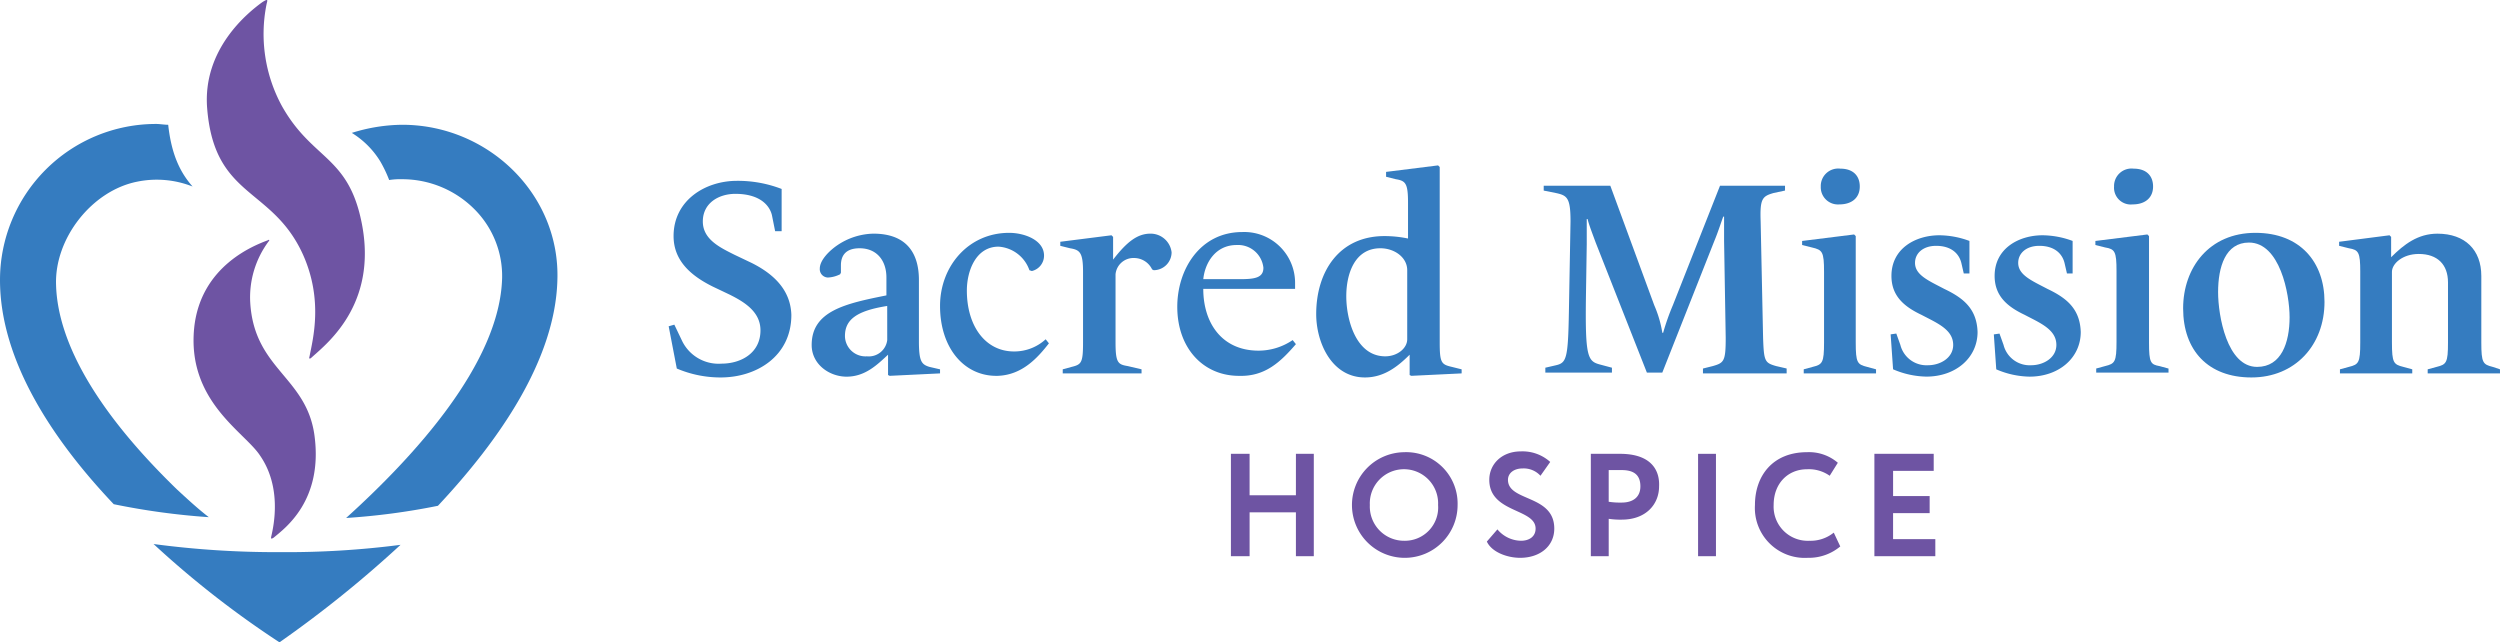
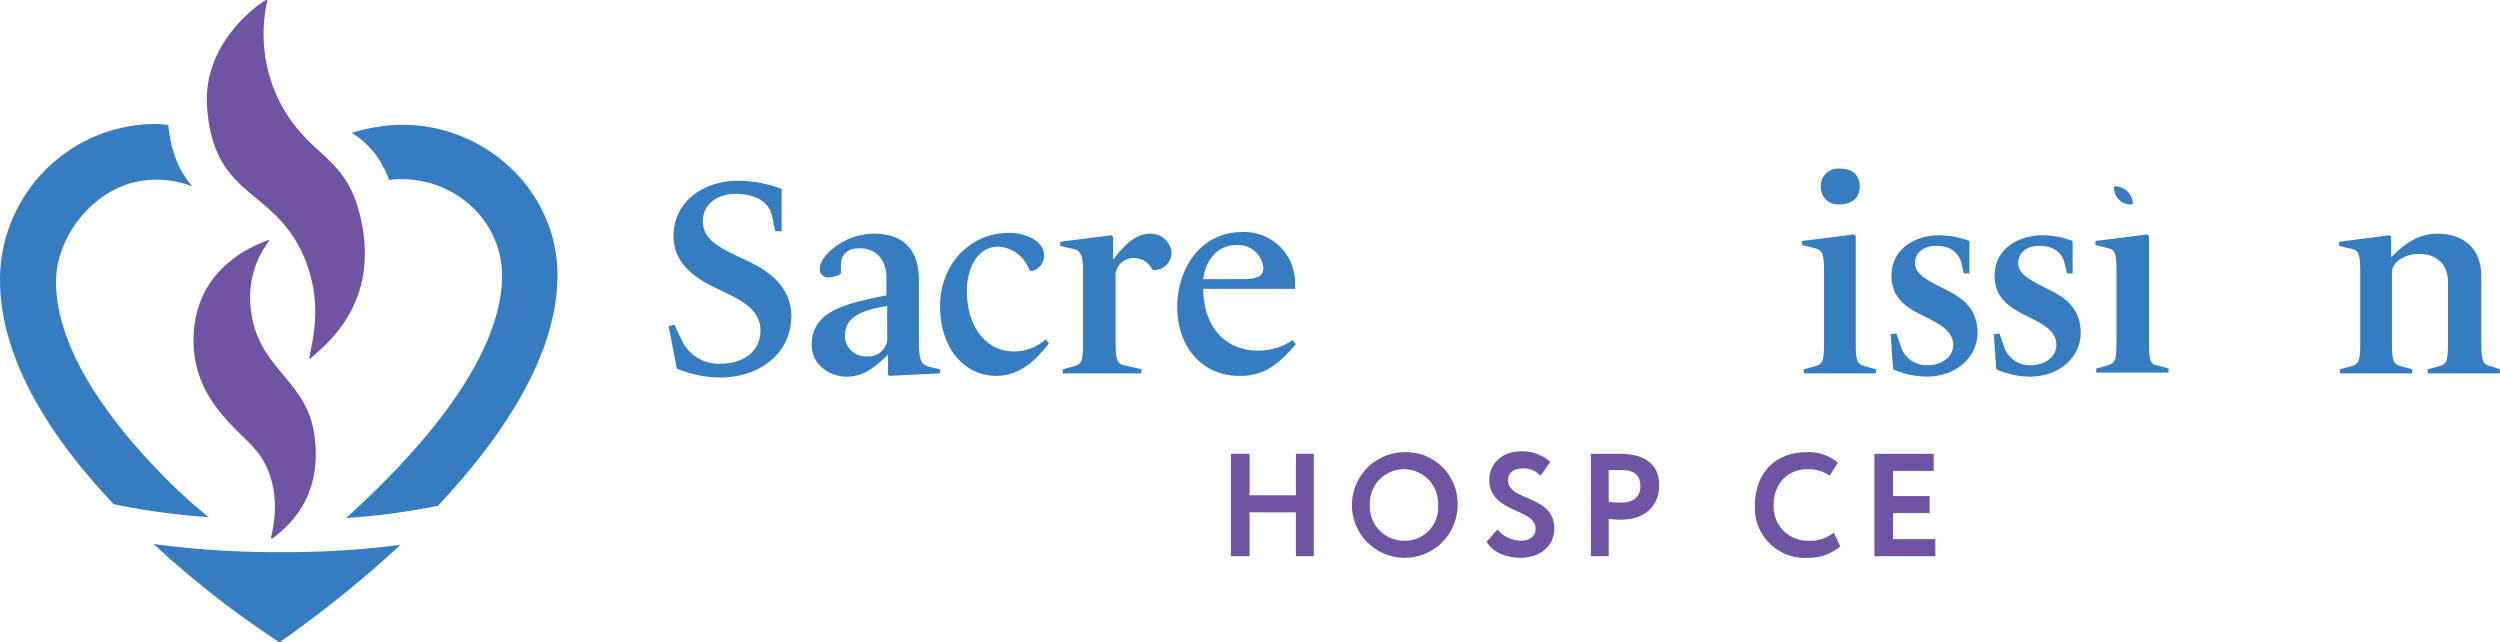
<svg xmlns="http://www.w3.org/2000/svg" width="352.867" height="90.662" viewBox="0 0 352.867 90.662">
  <g transform="translate(-35.8 -24.243)">
    <path d="M74.839,60.2c2.867,6.422,1.376,11.927.917,14.335-.115.344,0,.459.344.115,2.294-2.064,9.748-7.913,6.766-20.069-2.064-8.372-6.881-8.028-11.009-15.367a21.266,21.266,0,0,1-2.179-14.335c.115-.573.344-.917-.573-.344-2.064,1.491-8.486,6.651-7.8,15.023C62.339,52.29,70.481,50.57,74.839,60.2Z" transform="translate(3.737)" fill="#6e54a3" />
    <path d="M69,84.2c3.1,4.472,1.95,9.862,1.606,11.353-.115.459,0,.459.344.229,1.491-1.261,7-5.161,5.734-14.45-1.147-8.257-8.486-9.289-9.06-18.693a13.234,13.234,0,0,1,2.638-8.716c.115-.115,0-.229-.115-.115-1.835.688-9.518,3.555-10.436,12.385C58.679,76.513,66.822,80.87,69,84.2Z" transform="translate(3.497 4.333)" fill="#6e54a3" />
    <path d="M54.7,91.2a134.789,134.789,0,0,0,17.775,13.876A162.156,162.156,0,0,0,89.562,91.315a125.4,125.4,0,0,1-17.087,1.032A130.819,130.819,0,0,1,54.7,91.2Z" transform="translate(2.774 9.829)" fill="#357cc0" />
    <path d="M60.8,91.106C49.791,80.44,43.942,70.578,43.713,62.206c-.229-6.537,5.046-13.3,11.468-14.564a13.76,13.76,0,0,1,7.8.688c-1.72-1.95-2.982-4.472-3.44-8.716-.573,0-1.147-.115-1.72-.115A22.024,22.024,0,0,0,35.8,61.518c0,11.468,7.569,22.706,16.055,31.651A100,100,0,0,0,65.273,95C63.782,93.858,62.291,92.482,60.8,91.106Z" transform="translate(0 2.24)" fill="#357cc0" />
    <path d="M86.313,39.6a24.284,24.284,0,0,0-7.11,1.147,12.2,12.2,0,0,1,4.014,4.014A18.08,18.08,0,0,1,84.478,47.4a9.864,9.864,0,0,1,1.835-.115,14.392,14.392,0,0,1,10.321,4.358,13.318,13.318,0,0,1,3.784,9.633C100.074,73.316,87.918,86.5,78.4,95.1a96.276,96.276,0,0,0,12.959-1.72c8.6-9.174,16.514-20.528,16.858-31.766C108.675,49.462,98.469,39.6,86.313,39.6Z" transform="translate(6.253 2.254)" fill="#357cc0" />
    <path d="M262.538,50.046c1.72,0,2.867-.917,2.867-2.523,0-1.491-.917-2.523-2.752-2.523a2.464,2.464,0,0,0-2.752,2.523A2.427,2.427,0,0,0,262.538,50.046Z" transform="translate(32.896 3.047)" fill="#357cc0" />
    <path d="M276.069,60.769c-2.179-1.147-4.128-1.95-4.128-3.67,0-1.376,1.147-2.408,2.982-2.408,2.064,0,3.211,1.032,3.555,2.408l.344,1.491h.8V54a12.467,12.467,0,0,0-4.243-.8c-3.326,0-6.766,1.835-6.766,5.734,0,2.867,1.835,4.358,4.243,5.5,2.179,1.147,4.472,2.064,4.472,4.243,0,1.835-1.835,2.867-3.555,2.867a3.8,3.8,0,0,1-3.9-2.867l-.573-1.606-.8.115.344,4.931a12.292,12.292,0,0,0,4.7,1.032c4.128,0,7.225-2.638,7.225-6.307C280.656,63.521,278.706,62.03,276.069,60.769Z" transform="translate(34.158 4.251)" fill="#357cc0" />
-     <path d="M251.144,51.458h.115V54.9l.229,13.647c0,3.326-.229,3.555-1.835,4.014l-1.376.344v.688h11.812V72.9l-1.491-.344c-1.606-.459-1.72-.688-1.835-4.014l-.344-16.4c-.115-3.211.229-3.555,1.835-4.014l1.605-.344V47.1h-9.174l-6.651,16.858a32.891,32.891,0,0,0-1.376,3.9h-.115a16,16,0,0,0-1.147-3.9L235.2,47.1h-9.4v.688l1.72.344c1.605.344,2.064.688,2.064,4.014l-.229,12.729c-.115,6.651-.344,7.225-1.835,7.569l-1.491.344v.688h9.4v-.688l-1.72-.459c-1.72-.459-2.064-1.147-1.95-9.518l.115-7.454V51.8h.115c.229.917.688,2.064,1.147,3.326l7.225,18.349h2.179L249.883,54.9C250.456,53.522,250.915,52.031,251.144,51.458Z" transform="translate(27.89 3.355)" fill="#357cc0" />
    <path d="M288.769,60.769c-2.179-1.147-4.128-1.95-4.128-3.67,0-1.376,1.147-2.408,2.982-2.408,2.064,0,3.211,1.032,3.555,2.408l.344,1.491h.8V54a12.467,12.467,0,0,0-4.243-.8c-3.326,0-6.766,1.835-6.766,5.734,0,2.867,1.835,4.358,4.243,5.5,2.179,1.147,4.472,2.064,4.472,4.243,0,1.835-1.835,2.867-3.555,2.867a3.8,3.8,0,0,1-3.9-2.867L282,67.076l-.8.115.344,4.931a12.293,12.293,0,0,0,4.7,1.032c4.128,0,7.225-2.638,7.225-6.307C293.356,63.521,291.406,62.03,288.769,60.769Z" transform="translate(36.022 4.251)" fill="#357cc0" />
-     <path d="M215.231,69.6V44.829L215,44.6l-7.339.917v.688l1.376.344c1.376.229,1.72.573,1.72,3.326v5.046a16.375,16.375,0,0,0-3.326-.344c-6.422,0-9.633,5.046-9.633,11.009,0,4.014,2.179,8.945,6.881,8.945,2.638,0,4.587-1.491,6.307-3.211h0v2.867l.229.115,7.11-.344v-.573l-1.376-.344C215.461,72.7,215.231,72.467,215.231,69.6Zm-4.587-.459c0,1.261-1.376,2.408-3.1,2.408-4.128,0-5.5-5.161-5.5-8.486,0-3.1,1.147-6.766,4.817-6.766,1.95,0,3.784,1.261,3.784,3.1Z" transform="translate(23.78 2.988)" fill="#357cc0" />
    <path d="M345.374,71.807c-1.376-.344-1.605-.573-1.605-3.44v-9.4c0-3.67-2.294-5.963-6.193-5.963-2.752,0-4.7,1.491-6.537,3.326h0V53.459l-.229-.229-7.11.917v.573l1.376.344c1.376.229,1.605.573,1.605,3.326v9.977c0,2.867-.229,3.1-1.605,3.44l-1.261.344v.573h10.206v-.573l-1.262-.344c-1.376-.344-1.605-.573-1.605-3.44V58.39c0-1.147,1.491-2.523,3.784-2.523,2.638,0,4.128,1.491,4.128,4.014v8.486c0,2.867-.229,3.1-1.605,3.44l-1.262.344v.573h10.206v-.573Z" transform="translate(42.261 4.221)" fill="#357cc0" />
    <path d="M301.269,68.352V53.329l-.229-.229-7.339.917v.573l1.376.344c1.376.229,1.605.573,1.605,3.326v9.977c0,2.867-.229,3.1-1.605,3.44l-1.261.344V72.6h10.206v-.573l-1.261-.344C301.5,71.449,301.269,71.219,301.269,68.352Z" transform="translate(37.857 4.236)" fill="#357cc0" />
-     <path d="M314.706,52.9c-6.537,0-10.206,4.931-10.206,10.665,0,5.963,3.555,9.748,9.633,9.748,6.193,0,10.321-4.587,10.321-10.665C324.454,57.028,321.014,52.9,314.706,52.9Zm.229,18.922c-4.243,0-5.5-7.225-5.5-10.55,0-3.555,1.032-7,4.358-7,4.358,0,5.734,7.225,5.734,10.55C319.523,68.382,318.376,71.822,314.936,71.822Z" transform="translate(39.442 4.207)" fill="#357cc0" />
    <path d="M260.7,58.375v9.977c0,2.867-.229,3.1-1.606,3.44l-1.261.344v.573h10.206v-.573l-1.261-.344c-1.376-.344-1.605-.573-1.605-3.44V53.329l-.229-.229-7.339.917v.573l1.376.344C260.467,55.279,260.7,55.508,260.7,58.375Z" transform="translate(32.558 4.236)" fill="#357cc0" />
    <path d="M197.443,68.626l-.459-.573a8.576,8.576,0,0,1-4.816,1.491c-5.161,0-7.8-3.9-7.8-8.716h12.959v-.8a7.176,7.176,0,0,0-7.454-7.225c-5.963,0-9.174,5.275-9.174,10.55,0,5.849,3.67,9.748,8.716,9.748C193.085,73.213,195.264,71.149,197.443,68.626Zm-8.372-13.991a3.591,3.591,0,0,1,3.784,3.211c0,1.376-1.147,1.606-3.211,1.606H184.37C184.6,57.158,186.09,54.635,189.072,54.635Z" transform="translate(21.27 4.192)" fill="#357cc0" />
    <path d="M129.8,58.083l-2.408-1.147c-2.064-1.032-4.472-2.179-4.472-4.7,0-2.638,2.294-3.9,4.587-3.9,3.44,0,4.817,1.606,5.161,2.982l.459,2.294h.917V47.647a17.151,17.151,0,0,0-6.307-1.147c-4.472,0-8.945,2.752-8.945,7.8,0,3.67,2.752,5.734,5.5,7.11l2.408,1.147c2.064,1.032,4.358,2.408,4.358,5.046,0,3.211-2.752,4.7-5.5,4.7a5.723,5.723,0,0,1-5.619-3.326L118.9,66.8l-.8.229,1.147,5.963a15.72,15.72,0,0,0,6.193,1.261c5.046,0,9.977-2.982,9.977-8.83C135.3,61.638,132.55,59.459,129.8,58.083Z" transform="translate(12.081 3.267)" fill="#357cc0" />
    <path d="M150.838,68.138v-8.6c0-4.014-1.95-6.537-6.422-6.537a9.409,9.409,0,0,0-5.046,1.606c-1.032.688-2.523,2.064-2.523,3.326a1.179,1.179,0,0,0,1.147,1.261,4.252,4.252,0,0,0,1.72-.459l.115-.229V57.472c0-1.261.573-2.408,2.638-2.408,2.408,0,3.784,1.72,3.784,4.128v2.523c-5.734,1.147-10.55,2.179-10.55,7,0,2.752,2.523,4.472,4.931,4.472,2.638,0,4.358-1.72,5.849-3.1h0v2.867l.229.115,7.11-.344v-.573l-1.491-.344C151.182,71.463,150.838,71,150.838,68.138Zm-4.472-.115a2.623,2.623,0,0,1-2.867,2.294,2.9,2.9,0,0,1-3.1-2.867c0-2.294,1.605-3.555,5.963-4.243Z" transform="translate(14.664 4.221)" fill="#357cc0" />
    <path d="M161.936,69.643c-4.014,0-6.651-3.555-6.651-8.6,0-2.752,1.261-6.193,4.472-6.193a4.961,4.961,0,0,1,4.358,3.326l.344.115a2.233,2.233,0,0,0,1.72-2.179c0-2.179-2.752-3.211-4.931-3.211-5.734,0-9.748,4.7-9.748,10.321,0,5.963,3.44,9.977,8.142,9.862,3.44-.115,5.619-2.523,7.225-4.587l-.459-.573A6.54,6.54,0,0,1,161.936,69.643Z" transform="translate(16.984 4.207)" fill="#357cc0" />
-     <path d="M298.639,50.046c1.72,0,2.867-.917,2.867-2.523,0-1.491-.917-2.523-2.752-2.523A2.464,2.464,0,0,0,296,47.523,2.366,2.366,0,0,0,298.639,50.046Z" transform="translate(38.193 3.047)" fill="#357cc0" />
+     <path d="M298.639,50.046A2.464,2.464,0,0,0,296,47.523,2.366,2.366,0,0,0,298.639,50.046Z" transform="translate(38.193 3.047)" fill="#357cc0" />
    <path d="M179.029,53c-1.835,0-3.326,1.147-5.275,3.67h0V53.459l-.229-.229-7.225.917v.573l1.376.344c1.376.229,1.835.573,1.835,3.326v9.977c0,2.867-.229,3.1-1.605,3.44l-1.261.344v.573h11.124v-.573l-1.95-.459c-1.376-.229-1.72-.459-1.72-3.326V58.734a2.541,2.541,0,0,1,2.638-2.294,2.82,2.82,0,0,1,2.523,1.606l.229.115a2.538,2.538,0,0,0,2.523-2.523A2.984,2.984,0,0,0,179.029,53Z" transform="translate(19.156 4.221)" fill="#357cc0" />
    <path d="M269.138,88.472H274.3V86.063h-5.161V82.508h5.734V80.1H266.5V94.55h8.6V92.141h-5.963Z" transform="translate(33.864 8.199)" fill="#6e54a3" />
    <path d="M259.484,92.4a4.816,4.816,0,0,1-5.046-5.046c0-3.1,2.064-5.046,4.7-5.046a5.1,5.1,0,0,1,3.211.917l1.147-1.835a6.239,6.239,0,0,0-4.358-1.491c-4.816,0-7.339,3.326-7.339,7.454a7.042,7.042,0,0,0,7.454,7.454,6.907,6.907,0,0,0,4.587-1.606l-.917-1.95A5.2,5.2,0,0,1,259.484,92.4Z" transform="translate(31.707 8.17)" fill="#6e54a3" />
    <path d="M196.474,85.949h-6.537V80.1H187.3V94.55h2.638V88.357h6.537V94.55H199V80.1h-2.523Z" transform="translate(22.239 8.199)" fill="#6e54a3" />
    <path d="M221.782,83.814c0-.917.8-1.606,2.064-1.606a3.2,3.2,0,0,1,2.523,1.032l1.376-1.95a5.838,5.838,0,0,0-4.128-1.491c-2.752,0-4.472,1.835-4.472,4.014,0,4.7,6.537,4.014,6.537,6.881,0,1.147-.917,1.72-2.064,1.72a4.412,4.412,0,0,1-3.326-1.606l-1.491,1.72c.688,1.491,2.867,2.294,4.7,2.294,2.752,0,4.817-1.606,4.817-4.128C228.318,85.878,221.782,86.91,221.782,83.814Z" transform="translate(26.863 8.155)" fill="#6e54a3" />
    <path d="M235.728,80.1H231.6V94.55h2.523V89.274a11.164,11.164,0,0,0,1.835.115c3.44,0,5.275-2.179,5.275-4.7C241.348,82.279,239.972,80.1,235.728,80.1Zm.229,6.881a10.494,10.494,0,0,1-1.835-.115V82.394h1.835c1.72,0,2.638.688,2.638,2.294S237.449,86.981,235.958,86.981Z" transform="translate(28.741 8.199)" fill="#6e54a3" />
-     <rect width="2.523" height="14.45" transform="translate(275.479 88.299)" fill="#6e54a3" />
    <path d="M209.569,79.9a7.455,7.455,0,1,0,7.569,7.454A7.26,7.26,0,0,0,209.569,79.9Zm0,12.5a4.829,4.829,0,0,1-4.817-5.046,4.822,4.822,0,1,1,9.633,0A4.7,4.7,0,0,1,209.569,92.4Z" transform="translate(24.397 8.17)" fill="#6e54a3" />
  </g>
</svg>